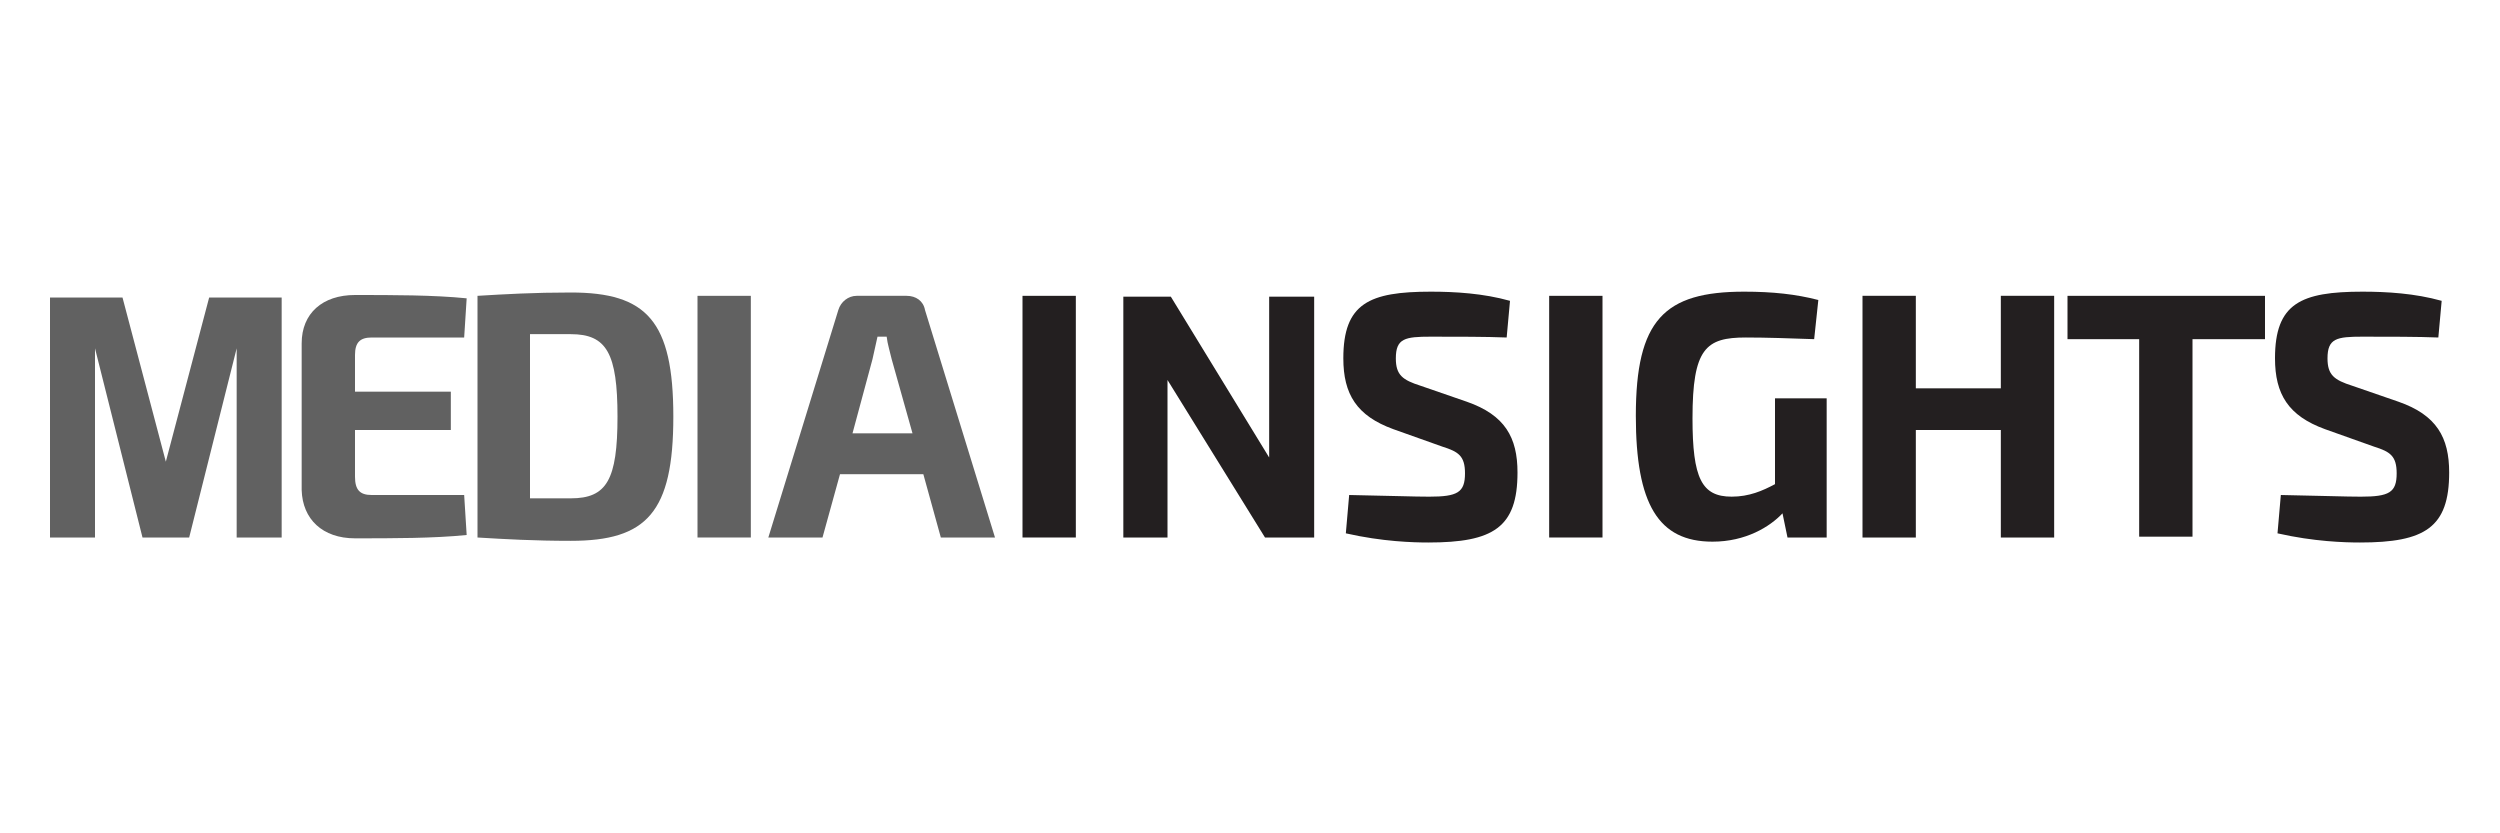
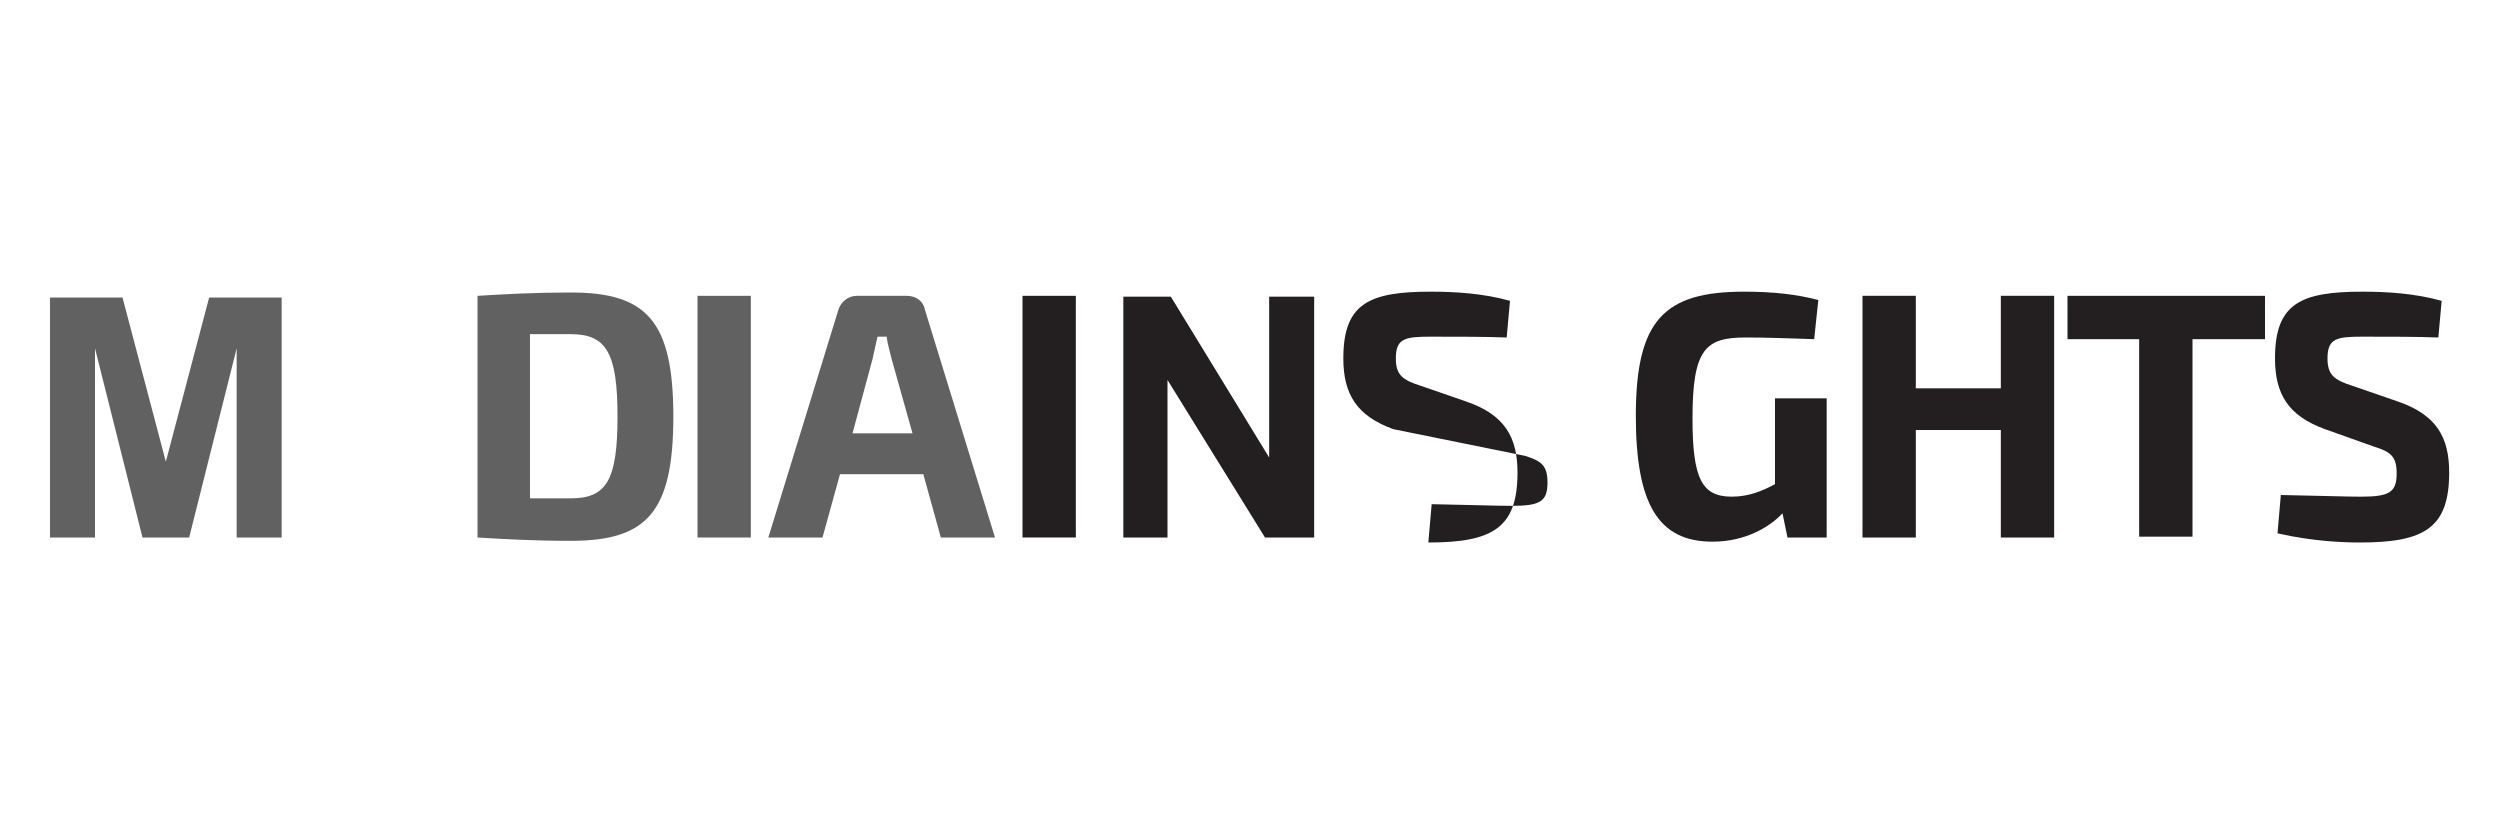
<svg xmlns="http://www.w3.org/2000/svg" version="1.1" id="Слой_1" x="0px" y="0px" viewBox="0 0 300 100" style="enable-background:new 0 0 300 100;" xml:space="preserve">
  <style type="text/css">
	.st0{fill:#616161;}
	.st1{fill:#231F20;}
</style>
  <g>
    <path class="st0" d="M6,64.5V35.7h8.7l5.2,19.7l5.2-19.7h8.7v28.8h-5.4V41.8l-5.7,22.7h-5.6l-5.7-22.7v22.7H6z" />
-     <path class="st0" d="M56,64.2c-3.9,0.4-8.9,0.4-13.4,0.4c-3.9,0-6.3-2.3-6.4-5.8V41.2c0-3.6,2.5-5.8,6.4-5.8c4.5,0,9.5,0,13.4,0.4   l-0.3,4.7H44.6c-1.4,0-2,0.6-2,2.1v4.4h11.5v4.6H42.6v5.6c0,1.6,0.6,2.2,2,2.2h11.1L56,64.2z" />
    <path class="st0" d="M57.3,35.5c3.3-0.2,6.8-0.4,11.2-0.4c9.1,0,12.3,3.4,12.3,14.9s-3.2,14.9-12.3,14.9c-4.4,0-7.9-0.2-11.2-0.4   V35.5z M63.6,59.8c1.5,0,3.1,0,4.9,0c4.3,0,5.6-2.2,5.6-9.8s-1.3-9.9-5.6-9.9l-4.9,0V59.8z" />
    <path class="st0" d="M83.7,64.5v-29h6.4v29H83.7z" />
    <path class="st0" d="M100.8,56.9l-2.1,7.6h-6.5l8.4-27.3c0.3-1,1.2-1.7,2.2-1.7h6c1.1,0,2,0.6,2.2,1.7l8.4,27.3h-6.5l-2.1-7.6   H100.8z M107,43.1c-0.2-0.9-0.5-1.8-0.6-2.7h-1.1c-0.2,0.9-0.4,1.8-0.6,2.7l-2.4,8.9h7.2L107,43.1z" />
    <path class="st1" d="M122.7,64.5v-29h6.4v29H122.7z" />
    <path class="st1" d="M134.8,64.5V35.6h5.7l11.8,19.3V35.6h5.4v28.9h-5.9l-11.7-18.9v18.9H134.8z" />
-     <path class="st1" d="M167.2,51.5c-4.4-1.6-6-4.2-6-8.5c0-6.6,3.1-8,10.5-8c2.9,0,6.3,0.2,9.5,1.1l-0.4,4.4c-2.4-0.1-6-0.1-9.1-0.1   c-3.1,0-4.2,0.2-4.2,2.6c0,2,0.8,2.6,3,3.3l5.5,1.9c4.6,1.6,6.1,4.3,6.1,8.5c0,6.6-2.9,8.4-10.7,8.4c-1.8,0-5.5-0.1-9.9-1.1   l0.4-4.6c5.4,0.1,7.7,0.2,9.6,0.2c3.4,0,4.3-0.5,4.3-2.8c0-2.1-0.8-2.6-2.7-3.2L167.2,51.5z" />
-     <path class="st1" d="M185.9,64.5v-29h6.4v29H185.9z" />
+     <path class="st1" d="M167.2,51.5c-4.4-1.6-6-4.2-6-8.5c0-6.6,3.1-8,10.5-8c2.9,0,6.3,0.2,9.5,1.1l-0.4,4.4c-2.4-0.1-6-0.1-9.1-0.1   c-3.1,0-4.2,0.2-4.2,2.6c0,2,0.8,2.6,3,3.3l5.5,1.9c4.6,1.6,6.1,4.3,6.1,8.5c0,6.6-2.9,8.4-10.7,8.4l0.4-4.6c5.4,0.1,7.7,0.2,9.6,0.2c3.4,0,4.3-0.5,4.3-2.8c0-2.1-0.8-2.6-2.7-3.2L167.2,51.5z" />
    <path class="st1" d="M219.2,64.5h-4.7l-0.6-2.9c-1.5,1.6-4.4,3.4-8.4,3.4c-6.5,0-9.2-4.5-9.2-15.1c0-11.5,3.4-14.9,13-14.9   c3.4,0,6.2,0.3,8.9,1l-0.5,4.7c-2.9-0.1-5.7-0.2-8.2-0.2c-4.8,0-6.4,1.3-6.4,9.7c0,7.2,1.1,9.4,4.7,9.4c2.1,0,3.7-0.7,5.2-1.5V47.8   h6.2V64.5z" />
    <path class="st1" d="M246.5,64.5h-6.4V51.6h-10.2v12.9h-6.4v-29h6.4v11.1h10.2V35.5h6.4V64.5z" />
    <path class="st1" d="M263.1,40.7v23.7h-6.4V40.7h-8.6v-5.2h23.7v5.2H263.1z" />
    <path class="st1" d="M279,51.5c-4.4-1.6-6-4.2-6-8.5c0-6.6,3.1-8,10.5-8c2.9,0,6.3,0.2,9.5,1.1l-0.4,4.4c-2.4-0.1-6-0.1-9.1-0.1   c-3.1,0-4.2,0.2-4.2,2.6c0,2,0.8,2.6,3,3.3l5.5,1.9c4.6,1.6,6.1,4.3,6.1,8.5c0,6.6-2.9,8.4-10.7,8.4c-1.8,0-5.5-0.1-9.9-1.1   l0.4-4.6c5.4,0.1,7.7,0.2,9.6,0.2c3.4,0,4.3-0.5,4.3-2.8c0-2.1-0.8-2.6-2.7-3.2L279,51.5z" />
  </g>
</svg>